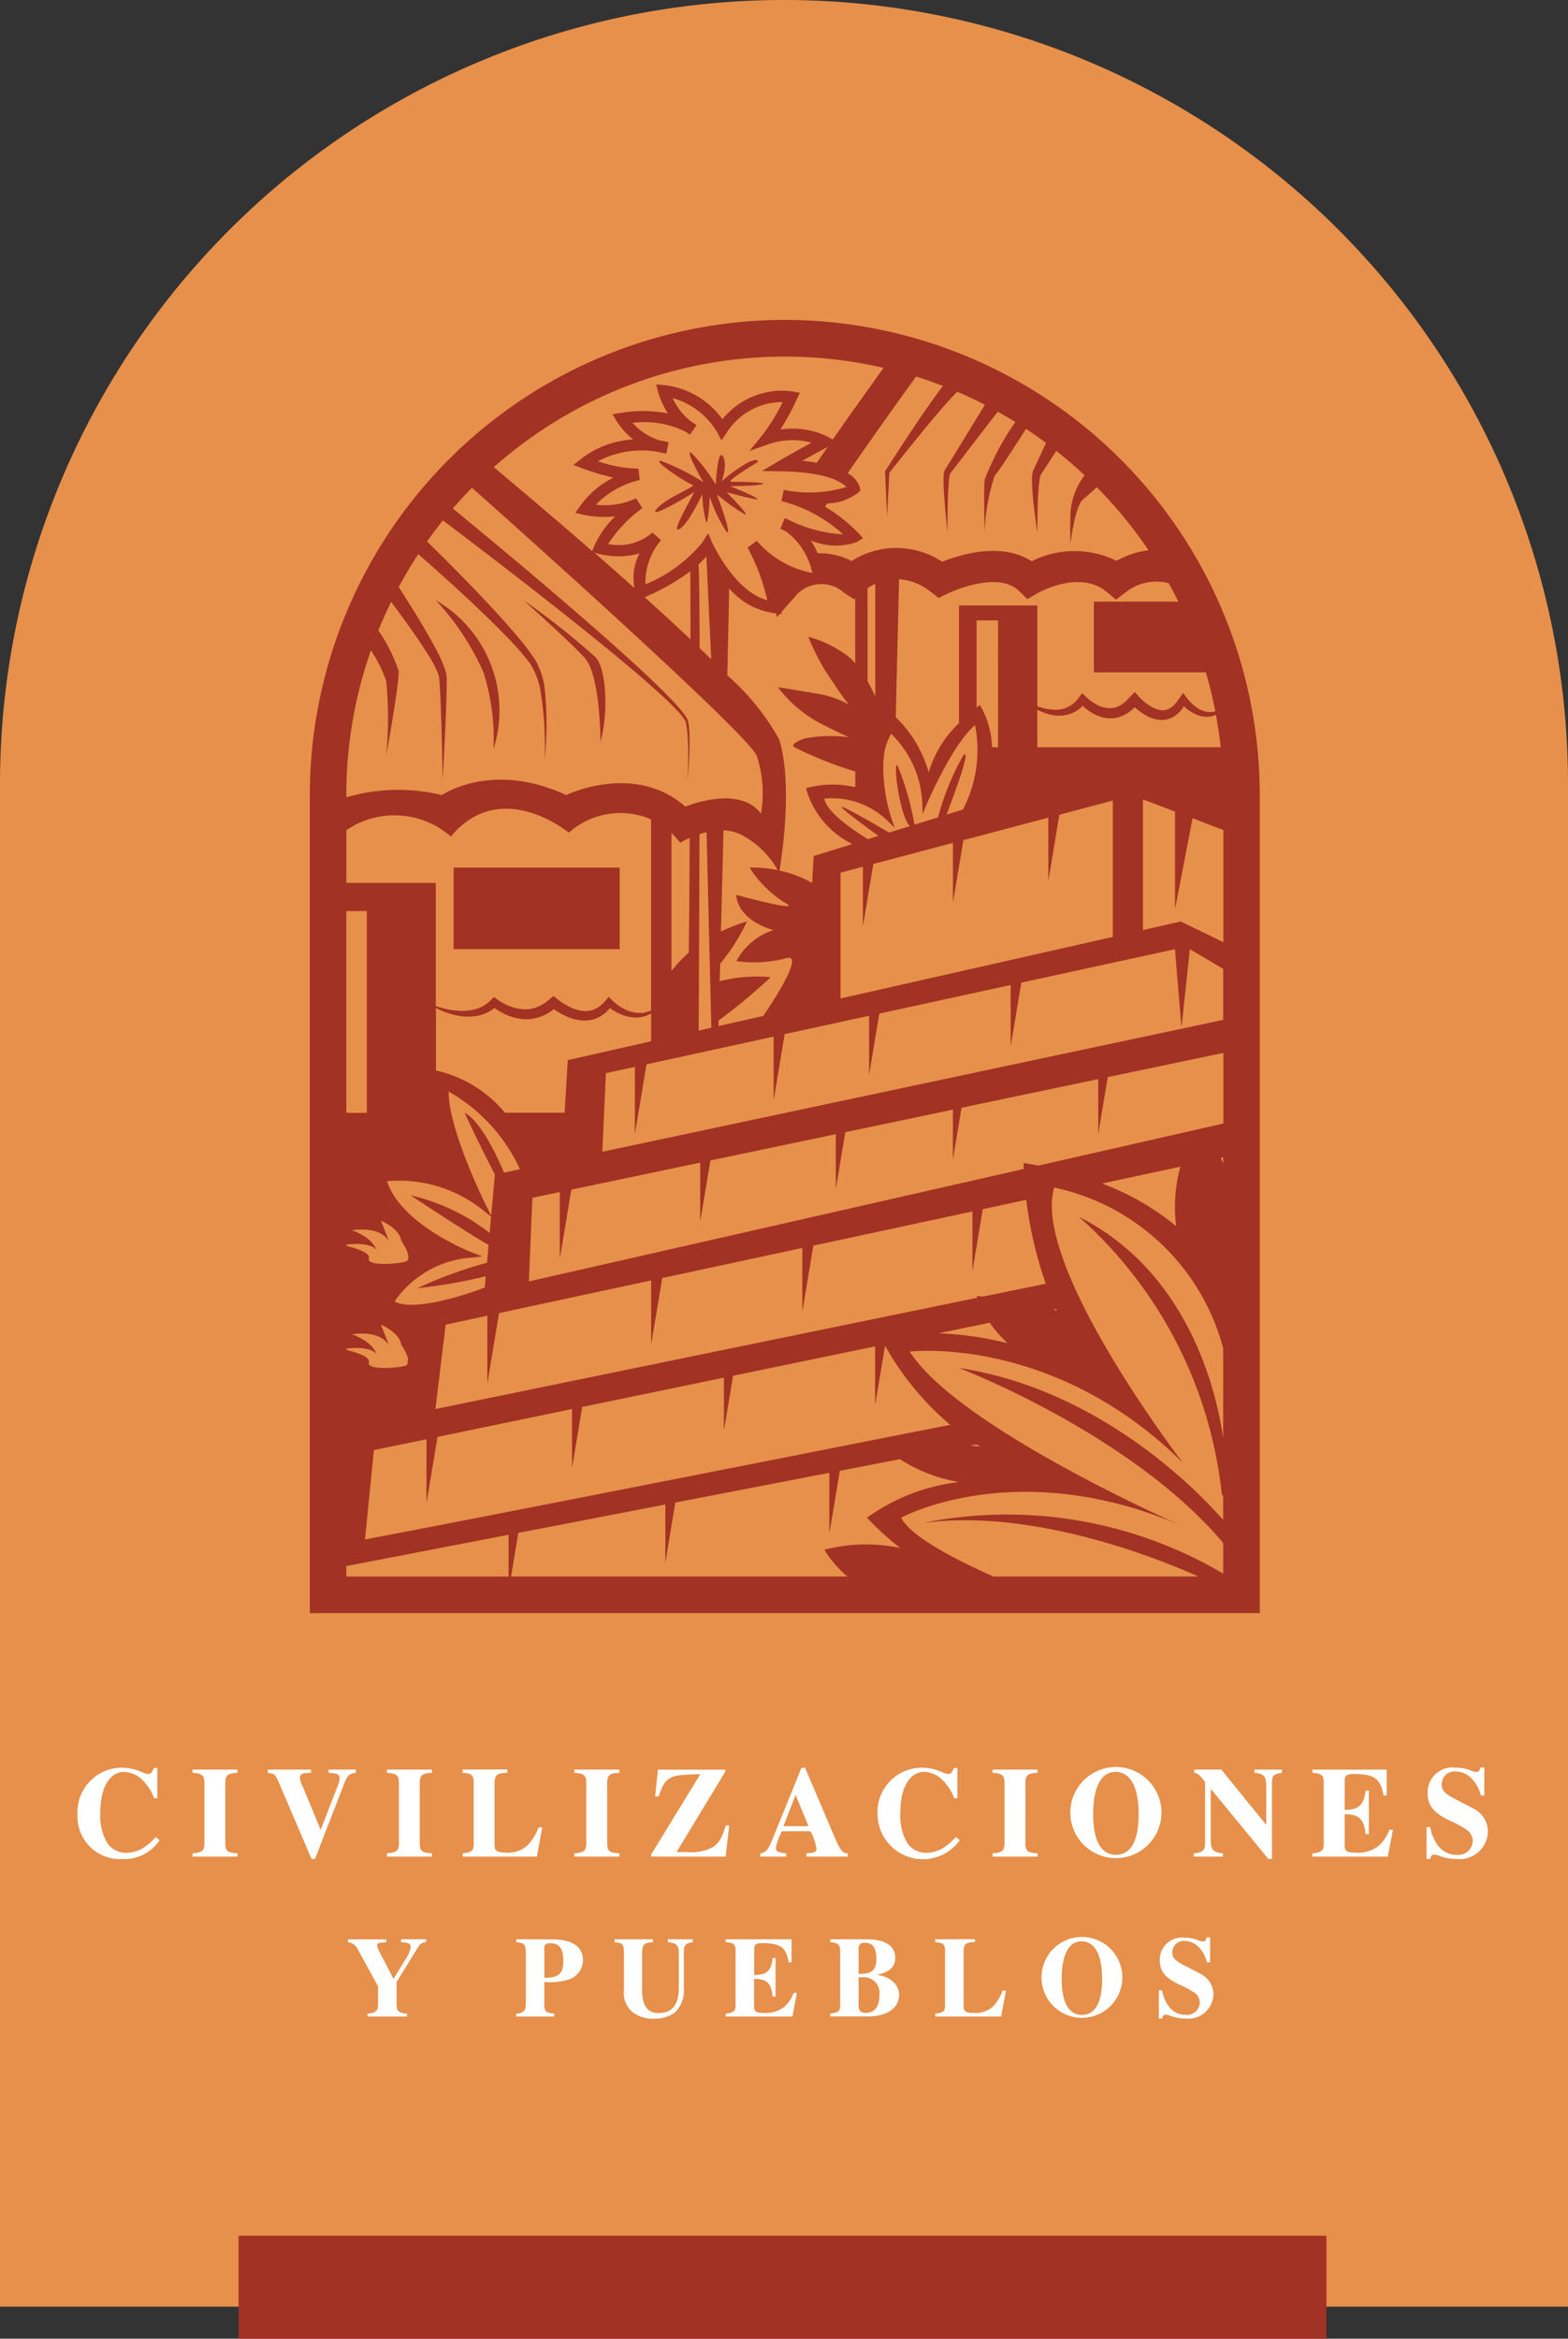
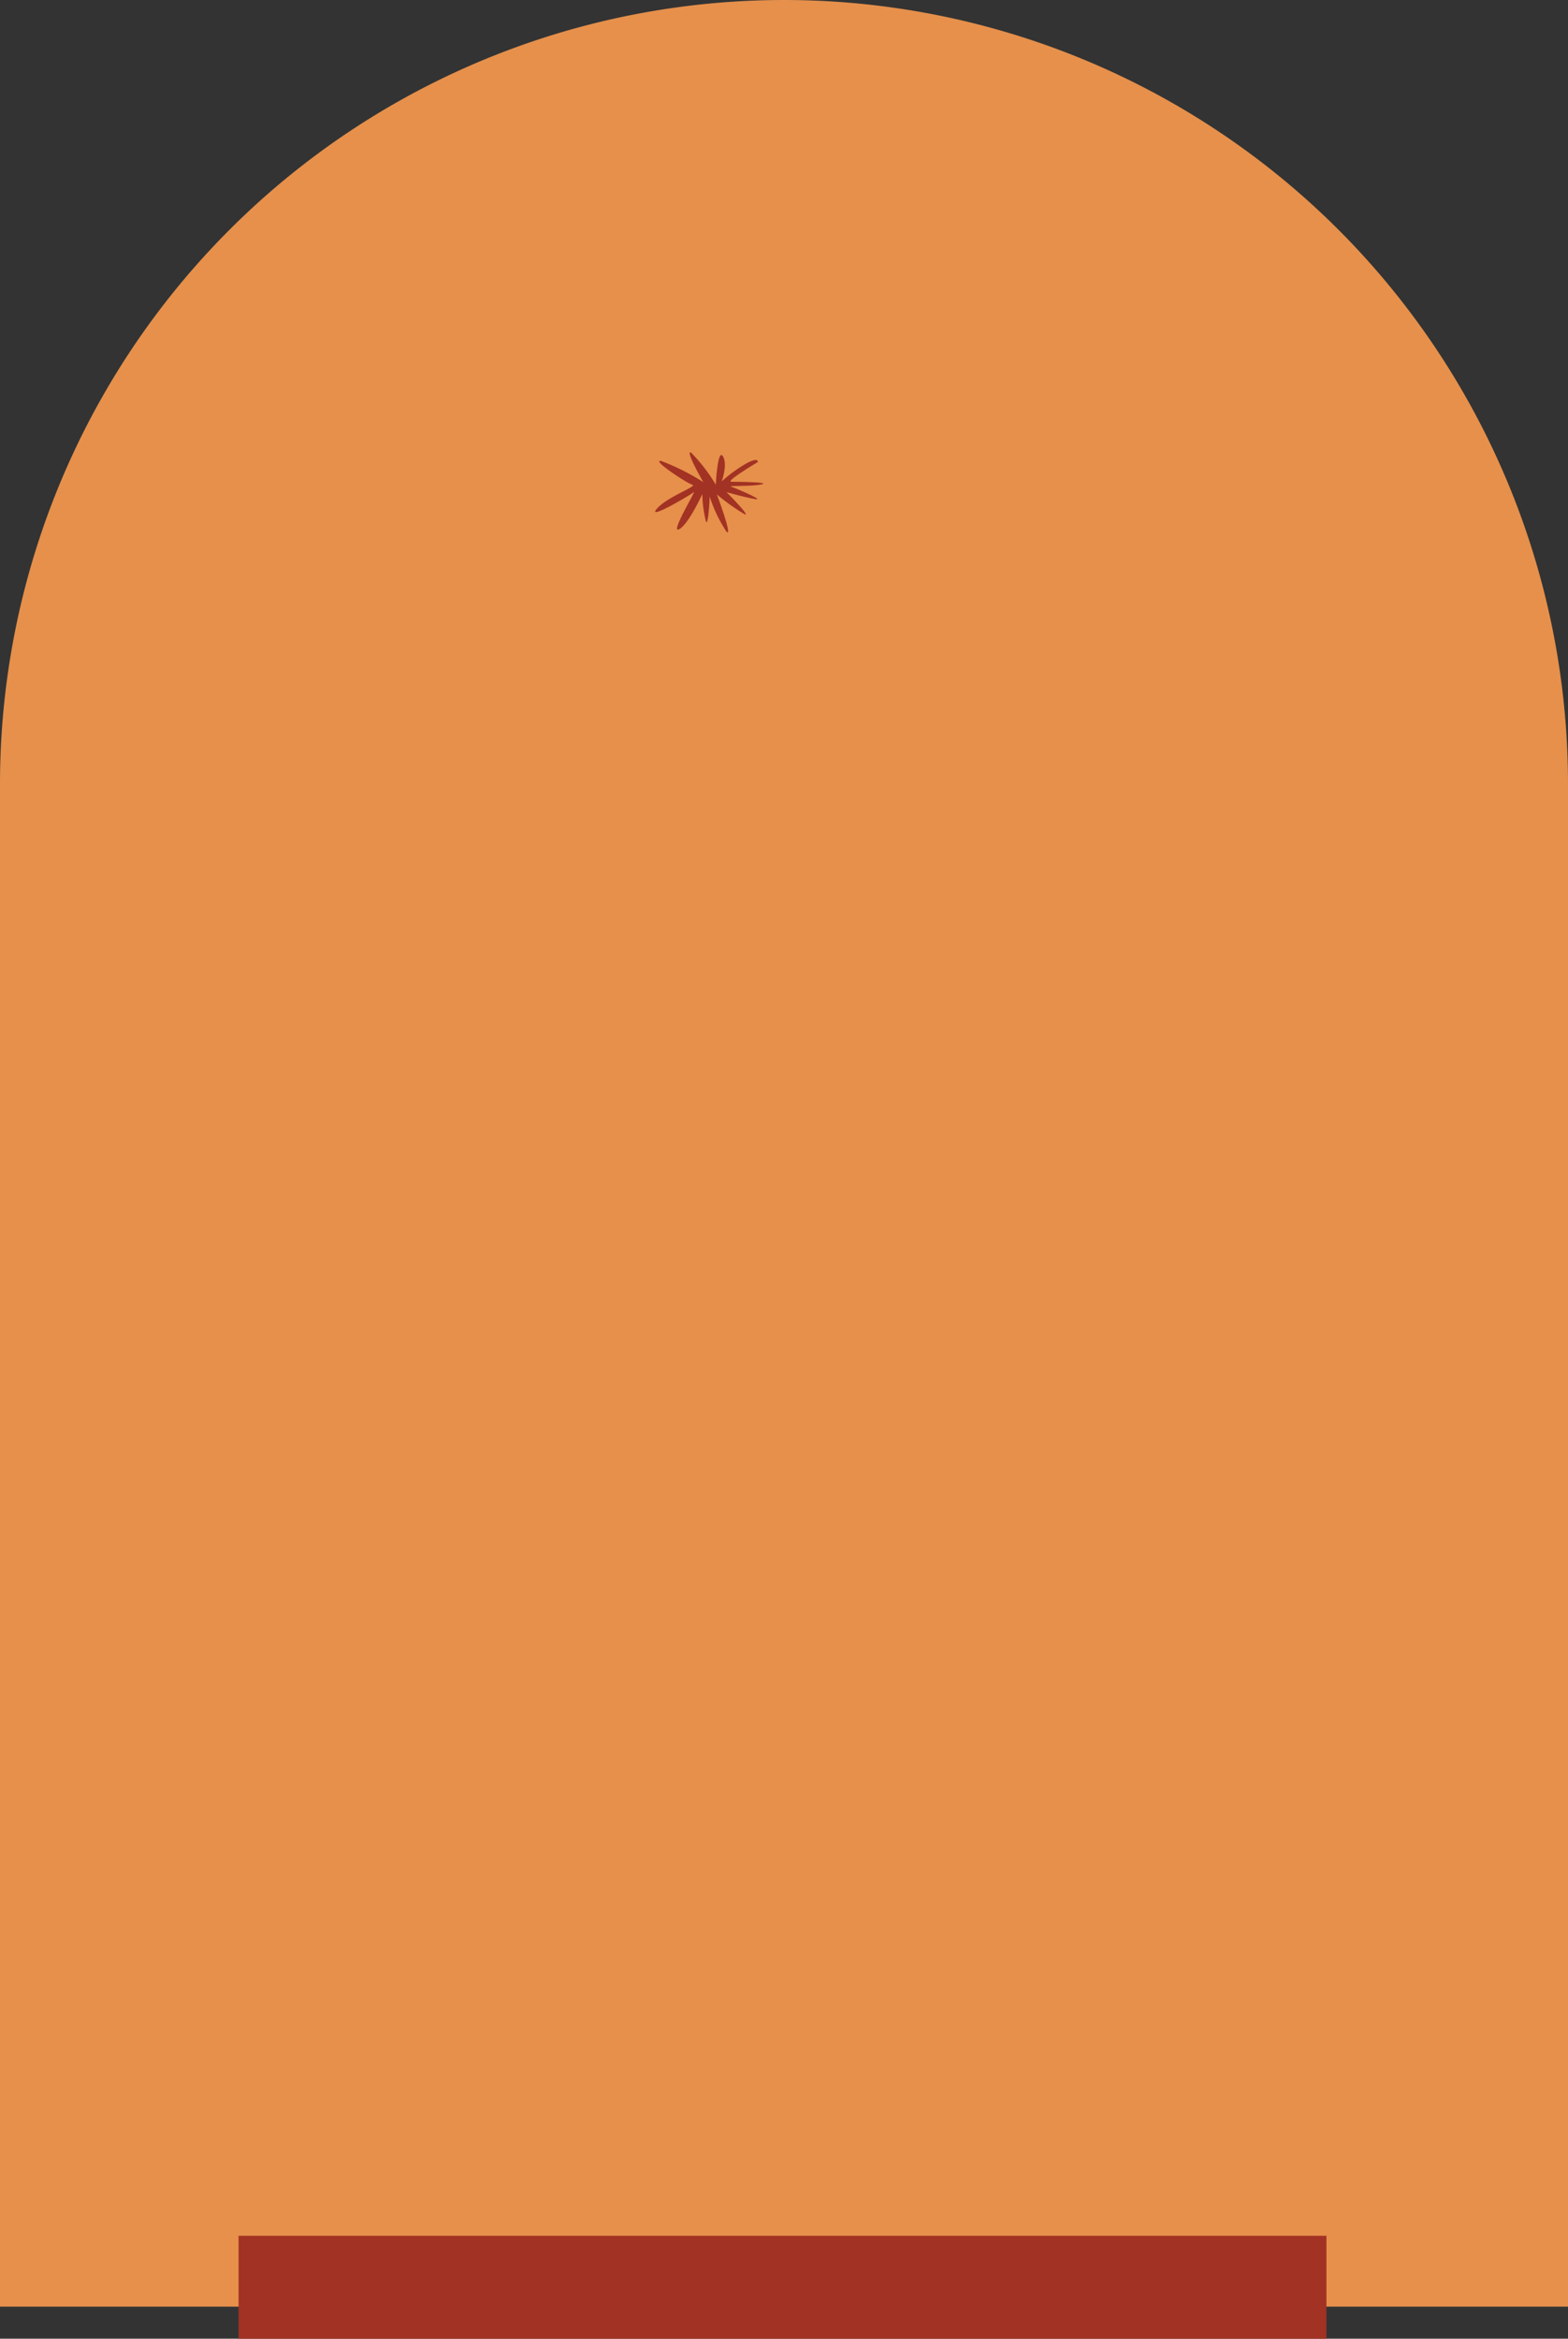
<svg xmlns="http://www.w3.org/2000/svg" width="78.771" height="117.48" viewBox="0 0 78.771 117.48">
  <rect x="0" y="0" width="78.771" height="117.48" fill="#333333" stroke="none" />
  <g id="CIVILIZACIONES_Y_PUEBLOS" data-name="CIVILIZACIONES Y PUEBLOS" transform="translate(-890.575 -228.519)">
    <path id="Rectangle_224" data-name="Rectangle 224" d="M39.385,0h0A39.385,39.385,0,0,1,78.771,39.385v76.486a0,0,0,0,1,0,0H0a0,0,0,0,1,0,0V39.385A39.385,39.385,0,0,1,39.385,0Z" transform="translate(890.575 228.519)" fill="#e6904b" />
-     <path id="Path_1975" data-name="Path 1975" d="M7.909,6.017a2.947,2.947,0,0,1-.672.575,1.674,1.674,0,0,1-.815.22,1.146,1.146,0,0,1-.95-.491,2.724,2.724,0,0,1-.349-1.552c0-1.293.511-2.024,1.19-2.024a1.4,1.4,0,0,1,1.08.582,2.187,2.187,0,0,1,.433.744h.162V2.552H7.812c-.1.233-.162.3-.284.3a.82.82,0,0,1-.3-.091,2.608,2.608,0,0,0-1.009-.226A2.232,2.232,0,0,0,3.978,4.912,2.132,2.132,0,0,0,6.241,7.123,2.123,2.123,0,0,0,8.1,6.179ZM12.015,7V6.838c-.491-.032-.614-.1-.614-.524V3.276c0-.362.136-.466.614-.485V2.629H9.752v.162c.466.032.6.123.6.485V6.315c0,.4-.116.478-.6.524V7Zm5.948-4.371H16.586v.162c.459.032.556.078.556.284a1.212,1.212,0,0,1-.129.459l-.821,2.127L15.3,3.5a1.192,1.192,0,0,1-.149-.466c0-.149.1-.22.343-.233l.213-.013V2.629H13.534v.162c.323.045.388.091.543.453l1.655,3.873h.175l1.474-3.8c.155-.4.246-.485.582-.53ZM21.784,7V6.838c-.491-.032-.614-.1-.614-.524V3.276c0-.362.136-.466.614-.485V2.629H19.521v.162c.466.032.6.123.6.485V6.315c0,.4-.116.478-.6.524V7Zm5.541-1.468h-.187a2.66,2.66,0,0,1-.562.912,1.469,1.469,0,0,1-1.1.356c-.42,0-.55-.1-.55-.375v-3c0-.53.084-.614.647-.64V2.623l-2.25.006v.162c.44.026.556.116.556.485v3.09c0,.343-.084.414-.556.472V7h3.731ZM31.2,7V6.838c-.491-.032-.614-.1-.614-.524V3.276c0-.362.136-.466.614-.485V2.629H28.935v.162c.466.032.6.123.6.485V6.315c0,.4-.116.478-.6.524V7Zm5.515-1.565h-.168c-.187.55-.272.821-.634,1.08a2.327,2.327,0,0,1-1.306.259h-.537l2.45-4.041v-.1H33.137l-.142,1.338h.181c.291-.925.556-1.054,1.552-1.093l.537-.019L32.794,6.9V7h3.743ZM42.673,7V6.838c-.265,0-.381-.142-.711-.925L40.527,2.539h-.181L38.917,6.063c-.246.608-.343.724-.64.776V7h1.306V6.838c-.381-.026-.524-.1-.524-.265a2.4,2.4,0,0,1,.2-.627l.084-.22H40.8a2.841,2.841,0,0,1,.3.879c0,.142-.084.194-.3.213l-.207.019V7ZM40.7,5.474H39.441L40.049,3.9Zm7.4.543a2.947,2.947,0,0,1-.672.575,1.674,1.674,0,0,1-.815.22,1.146,1.146,0,0,1-.95-.491,2.724,2.724,0,0,1-.349-1.552c0-1.293.511-2.024,1.19-2.024a1.4,1.4,0,0,1,1.08.582,2.187,2.187,0,0,1,.433.744h.162V2.552h-.175c-.1.233-.162.3-.284.3a.82.82,0,0,1-.3-.091,2.608,2.608,0,0,0-1.009-.226,2.232,2.232,0,0,0-2.243,2.379A2.279,2.279,0,0,0,48.3,6.179ZM52.21,7V6.838c-.491-.032-.614-.1-.614-.524V3.276c0-.362.136-.466.614-.485V2.629H49.947v.162c.466.032.6.123.6.485V6.315c0,.4-.116.478-.6.524V7Zm6.22-2.166a2.289,2.289,0,1,0-4.577.006,2.289,2.289,0,0,0,4.577-.006Zm-1.144.045c0,1.332-.394,2.03-1.138,2.03S55,6.231,55,4.866s.407-2.121,1.119-2.121C56.871,2.746,57.285,3.5,57.285,4.879Zm7.2-2.25H63.1v.162c.478.045.595.168.595.685V5.41l-2.256-2.78H60.072v.162c.129,0,.278.091.55.466V6.3c0,.394-.1.485-.569.543V7h1.461V6.838c-.5-.058-.608-.187-.608-.685V3.593L63.8,7.116h.181V3.328c0-.407.084-.472.5-.537Zm5.573,3.026h-.181a1.963,1.963,0,0,1-.53.8,1.728,1.728,0,0,1-1.177.349c-.42,0-.537-.084-.537-.362V4.873c.7,0,.983.233,1.047,1h.168V3.69h-.168c-.078.75-.362.957-1.047.963V3.2c0-.246.084-.349.42-.349,1.054,0,1.384.213,1.532,1.08h.162v-1.3H66.013v.162c.446.026.569.129.569.459v3.1c0,.336-.091.44-.569.491V7H69.8Zm4.59-1.72V2.526h-.194c-.045.175-.091.22-.207.22a.949.949,0,0,1-.272-.065,2.009,2.009,0,0,0-.756-.149,1.25,1.25,0,0,0-1.416,1.3c0,.653.375,1.009,1.106,1.358a5.987,5.987,0,0,1,.789.42.716.716,0,0,1,.369.569.724.724,0,0,1-.815.731,1.139,1.139,0,0,1-.931-.466,2.135,2.135,0,0,1-.388-.925h-.187v1.6h.187c.039-.168.091-.22.194-.22a1.026,1.026,0,0,1,.265.065,2.4,2.4,0,0,0,.84.155,1.428,1.428,0,0,0,1.6-1.377,1.307,1.307,0,0,0-.7-1.138c-.33-.181-.64-.33-.957-.5-.517-.272-.666-.42-.666-.737a.639.639,0,0,1,.711-.64,1.1,1.1,0,0,1,.8.362,1.785,1.785,0,0,1,.453.84ZM21.492,11.153H20.23V11.3c.39.029.482.075.482.241a1.438,1.438,0,0,1-.235.585l-.625,1.021-.688-1.331a1.279,1.279,0,0,1-.138-.338c0-.132.08-.149.31-.166l.155-.011v-.143H17.568V11.3a.607.607,0,0,1,.476.338l1.033,1.881v.78c0,.43-.057.551-.533.591v.143h1.99v-.143c-.453-.04-.528-.115-.528-.562V13.3l1.1-1.784a.484.484,0,0,1,.39-.224Zm4.526,0V11.3c.4.034.482.115.482.562v2.449c0,.293-.034.453-.224.528a.885.885,0,0,1-.258.052v.143h1.91v-.143c-.453-.057-.5-.109-.5-.493v-1.1a3.282,3.282,0,0,0,1.2-.115,1.025,1.025,0,0,0,.74-.987c0-.7-.585-1.038-1.543-1.038Zm1.411.4c0-.132.1-.2.287-.2.476,0,.665.264.665.9s-.235.832-.952.837Zm7.457-.4H33.63V11.3c.424.034.556.149.556.568v1.721c0,.849-.338,1.273-1.01,1.273-.556,0-.837-.361-.837-1.159V11.876c0-.47.1-.545.545-.579v-.143H30.957V11.3c.4.04.47.086.47.551v1.859a1.252,1.252,0,0,0,.459,1.124,1.689,1.689,0,0,0,1.061.31A1.735,1.735,0,0,0,34,14.824a1.555,1.555,0,0,0,.436-1.239v-1.8c0-.338.08-.43.447-.488Zm5.231,2.685h-.161a1.742,1.742,0,0,1-.47.706,1.533,1.533,0,0,1-1.044.31c-.373,0-.476-.075-.476-.321V13.143c.625,0,.872.207.929.889h.149V12.094H38.9c-.069.665-.321.849-.929.855V11.658c0-.218.075-.31.373-.31.935,0,1.228.189,1.359.958h.143V11.153h-3.31V11.3c.4.023.5.115.5.407v2.748c0,.3-.08.39-.5.436v.143h3.356Zm4.027-.9c.671-.138.912-.43.912-.866,0-.591-.522-.918-1.446-.918H41.792V11.3c.39.029.5.126.5.465V14.44c0,.321-.086.4-.5.447v.143h1.887c1.021,0,1.572-.465,1.572-1.078,0-.545-.476-.929-1.107-1.01Zm-.929-1.3c0-.224.1-.31.327-.31.39,0,.568.281.568.786,0,.562-.178.78-.895.78Zm0,1.428h.149a.791.791,0,0,1,.9.889c0,.579-.241.895-.688.895-.252,0-.361-.1-.361-.379Zm7.405.665h-.166a2.36,2.36,0,0,1-.5.809,1.3,1.3,0,0,1-.975.315c-.373,0-.488-.086-.488-.333V11.859c0-.47.075-.545.574-.568v-.143l-2,.006V11.3c.39.023.493.1.493.43v2.742c0,.3-.075.367-.493.419v.143h3.31Zm5.845-.62a2.031,2.031,0,1,0-4.061.006,2.031,2.031,0,0,0,4.061-.006Zm-1.015.04c0,1.182-.35,1.8-1.01,1.8s-1.021-.6-1.021-1.813.361-1.881.992-1.881C55.083,11.256,55.45,11.927,55.45,13.149Zm5.426-.837v-1.25H60.7c-.04.155-.08.2-.184.2a.842.842,0,0,1-.241-.057,1.783,1.783,0,0,0-.671-.132,1.109,1.109,0,0,0-1.256,1.153c0,.579.333.895.981,1.2a5.312,5.312,0,0,1,.7.373.635.635,0,0,1,.327.5.643.643,0,0,1-.723.648,1.011,1.011,0,0,1-.826-.413,1.894,1.894,0,0,1-.344-.82H58.3V15.14h.166c.034-.149.08-.2.172-.2a.91.91,0,0,1,.235.057,2.126,2.126,0,0,0,.746.138,1.267,1.267,0,0,0,1.423-1.222,1.16,1.16,0,0,0-.625-1.01c-.293-.161-.568-.293-.849-.442-.459-.241-.591-.373-.591-.654a.567.567,0,0,1,.631-.568.973.973,0,0,1,.706.321,1.583,1.583,0,0,1,.4.746Z" transform="translate(890.492 314.781)" fill="#fff" />
    <rect id="Rectangle_225" data-name="Rectangle 225" width="54.651" height="5.17" transform="translate(957.211 345.999) rotate(180)" fill="#a23223" />
    <g id="Group_349" data-name="Group 349">
      <path id="Path_1507" data-name="Path 1507" d="M925.429,253.241c.151-.129-1.21,2.09-.744,1.866s1.174-1.771,1.174-1.771a5.875,5.875,0,0,0,.187,1.4c.13.128.182-1.27.182-1.27a7.321,7.321,0,0,0,.843,1.764c.336.306-.484-1.876-.484-1.876A10.444,10.444,0,0,0,928,254.361c.267.075-.927-1.12-.927-1.12s.97.273,1.455.352-1.045-.574-1.231-.63,1.025,0,1.529-.112-1.175-.131-1.51-.131,1.323-.988,1.323-.988.082-.261-.518.037a7,7,0,0,0-1.29.933s.317-.858.056-1.268-.354,1.435-.354,1.435a8.247,8.247,0,0,0-1.25-1.622c-.3-.111.625,1.492.625,1.492a11.408,11.408,0,0,0-2.116-1.063c-.541-.093,1.286,1.119,1.566,1.193s-1.268.6-1.79,1.212S925.279,253.37,925.429,253.241Z" fill="#a23223" />
-       <rect id="Rectangle_226" data-name="Rectangle 226" width="8.342" height="4.095" transform="translate(913.363 272.102)" fill="#a23223" />
-       <path id="Path_1508" data-name="Path 1508" d="M915.369,266.142a6.4,6.4,0,0,0-2.9-7.469,13.017,13.017,0,0,1,2.394,3.618A11.141,11.141,0,0,1,915.369,266.142Z" fill="#a23223" />
-       <path id="Path_1509" data-name="Path 1509" d="M919.942,261.556c.8.871.8,4.227.8,4.227.377-1.36.33-3.543-.225-4.227a36.825,36.825,0,0,0-3.64-2.883S919.137,260.684,919.942,261.556Z" fill="#a23223" />
-       <path id="Path_1510" data-name="Path 1510" d="M930,244.589a23.888,23.888,0,0,0-23.861,23.861v41.1h47.723v-41.1A23.888,23.888,0,0,0,930,244.589Zm22.026,61.444v1.535a21.355,21.355,0,0,0-15.078-2.548c5.241-.7,11.229,1.526,13.832,2.692h-10.3c-1.819-.807-4.165-2-4.633-2.955,0,0,5.787-3.174,14.075.4,0,0-11.217-4.916-13.646-8.745,0,0,7.216-.865,13.717,5.583,0,0-7.625-9.943-6.456-13.822a11.189,11.189,0,0,1,8.487,8.074v4.528c-.28-2.024-1.588-8.278-7.246-11.131a21.665,21.665,0,0,1,7.174,13.921l.072.129v1.178c-1.179-1.35-6.128-6.556-13.278-7.637C938.752,297.233,947.408,300.543,952.03,306.033Zm-22.315-40.384a12.253,12.253,0,0,0-2.6-3.209c.047-2.026.082-3.608.093-4.369a3.584,3.584,0,0,0,2.274,1.248l.082.007.049.191.154-.175.094.007-.018-.093.759-.864a1.706,1.706,0,0,1,2.375-.1l.5.326.065-.058v3.285a2.627,2.627,0,0,0-.7-.594,5.488,5.488,0,0,0-1.654-.74,10.665,10.665,0,0,0,1.293,2.355,10.908,10.908,0,0,0,.74,1.046,4.673,4.673,0,0,0-1.4-.512c-1.592-.278-2.157-.355-2.157-.355A6.427,6.427,0,0,0,932.078,265c.448.231.827.412,1.145.554a7.136,7.136,0,0,0-2.237.062c-.833.309-.5.439-.5.439a18.975,18.975,0,0,0,3.056,1.217v.788a5.116,5.116,0,0,0-2.372.023l-.094.021.016.1a4.431,4.431,0,0,0,2.306,2.715l-1.945.6-.079,1.352a5.938,5.938,0,0,0-1.642-.622C929.847,271.577,930.414,267.914,929.715,265.649Zm-7.178-12.1a3.736,3.736,0,0,1-2.022.324,4.388,4.388,0,0,1,2.2-1.238l-.061-.572a6.866,6.866,0,0,1-2.044-.372,4.75,4.75,0,0,1,2.986-.481,3.214,3.214,0,0,0,.457.092l.117-.563a4.24,4.24,0,0,0-.465-.1,3.065,3.065,0,0,1-1.348-.876,4.667,4.667,0,0,1,2.657.438c.073.052.15.1.231.148l.327-.472a1.959,1.959,0,0,0-.256-.169,3.1,3.1,0,0,1-.944-1.191,3.772,3.772,0,0,1,2.227,1.7l.225.424.269-.4a3.293,3.293,0,0,1,2.786-1.524h.02a10.016,10.016,0,0,1-1.02,1.658l-.646.793.965-.339a3.6,3.6,0,0,1,2.144-.07c-1.025.559-1.6.894-1.6.9l-.884.519,1.024.018c2.217.041,2.974.532,3.218.787a6.325,6.325,0,0,1-3.149.142l-.112.565a7.271,7.271,0,0,1,3.094,1.671,7.02,7.02,0,0,1-2.624-.674,2.184,2.184,0,0,0-.307-.137l-.219.532c.042.02.136.064.266.12a3.521,3.521,0,0,1,1.341,2.1,4.877,4.877,0,0,1-2.791-1.614l-.465.336a10.312,10.312,0,0,1,.993,2.654c-1.663-.463-2.745-2.848-2.757-2.874l-.22-.495-.287.459A7.241,7.241,0,0,1,923,257.872a3.288,3.288,0,0,1,.781-2.218l-.431-.382a2.586,2.586,0,0,1-2.225.575,6.762,6.762,0,0,1,1.716-1.8Zm9.071-1.785q-.337-.059-.72-.1c.332-.185.756-.419,1.262-.692C931.966,251.246,931.785,251.51,931.608,251.768ZM922.7,256.32a2.663,2.663,0,0,0-.249,1.742c-.679-.607-1.36-1.207-2.021-1.783l.193.055A4.017,4.017,0,0,0,922.7,256.32Zm2.553.895c.006.61.01,1.83.01,3.423-.735-.692-1.515-1.408-2.3-2.12A10.915,10.915,0,0,0,925.253,257.215Zm.47,3.86c-.008-2.125-.024-3.687-.054-4.208a4.537,4.537,0,0,0,.393-.4l.243,5.174C926.115,261.452,925.921,261.264,925.723,261.075Zm23.564-3.259q.254.456.485.926h-4.245v3.549h5.626q.281.96.474,1.954a.912.912,0,0,1-.4.036,1.268,1.268,0,0,1-.589-.262,2.391,2.391,0,0,1-.464-.474l-.157-.218-.18.244c-.067.092-.127.192-.2.276a1.271,1.271,0,0,1-.233.211.711.711,0,0,1-.541.132,1.567,1.567,0,0,1-.58-.251,2.768,2.768,0,0,1-.51-.445l-.188-.212-.217.218c-.08.08-.153.168-.233.245a1.555,1.555,0,0,1-.259.191.99.99,0,0,1-.583.155,1.458,1.458,0,0,1-.615-.171,2.406,2.406,0,0,1-.549-.4l-.185-.179-.152.193a1.412,1.412,0,0,1-1.277.636,2.672,2.672,0,0,1-.788-.161l-.04-.014v-5.061h-3.934v5.909a5.622,5.622,0,0,0-1.524,2.475,6.179,6.179,0,0,0-1.656-2.775l.169-6.927a2.824,2.824,0,0,1,1.6.642l.393.3.443-.221c.025-.013,2.486-1.2,3.584-.137l.429.413.515-.3c.021-.012,2.086-1.195,3.453-.072l.483.4.5-.382A2.467,2.467,0,0,1,949.287,257.816Zm2.613,8.24h-9.214v-1.888a2.618,2.618,0,0,0,.8.277,1.808,1.808,0,0,0,.909-.086,1.623,1.623,0,0,0,.569-.381,2.682,2.682,0,0,0,.483.359,1.845,1.845,0,0,0,.822.263,1.5,1.5,0,0,0,.865-.211,2.044,2.044,0,0,0,.354-.253q.048-.043.093-.09a3.193,3.193,0,0,0,.419.323,1.846,1.846,0,0,0,.8.309,1.19,1.19,0,0,0,.872-.253,1.483,1.483,0,0,0,.3-.312c.028-.038.052-.078.076-.117a2.311,2.311,0,0,0,.4.3,1.485,1.485,0,0,0,.76.233,1.16,1.16,0,0,0,.452-.1Q951.81,265.234,951.9,266.056Zm-2.236,24.06a12.929,12.929,0,0,0-3.726-2.145l3.935-.846A7.612,7.612,0,0,0,949.664,290.116Zm-8.464,5.876a17.348,17.348,0,0,0-3.465-.5l2.558-.529A5.907,5.907,0,0,0,941.2,295.992Zm2.3-1.688.128-.026.043.094C943.613,294.349,943.556,294.327,943.5,294.3Zm-3.525-.657-.332-.022s.006.03.023.086L912.449,299.3l.514-4.239,2.095-.45v3.4l.588-3.531,7.641-1.642v3.215l.556-3.334,7.039-1.513v3.2l.552-3.315,7.993-1.718v3l.519-3.114,2.183-.469a20.011,20.011,0,0,0,.984,4.213Zm-24.553-14.491a3.16,3.16,0,0,0,.614.35,2.51,2.51,0,0,0,.871.208,2.044,2.044,0,0,0,.9-.156,2.16,2.16,0,0,0,.591-.347,3.68,3.68,0,0,0,.549.324,2.425,2.425,0,0,0,.842.242,1.651,1.651,0,0,0,.9-.177,1.54,1.54,0,0,0,.521-.443,2.657,2.657,0,0,0,.527.3,1.984,1.984,0,0,0,.8.174,1.447,1.447,0,0,0,.751-.206v1.4l-4.191.948-.157,2.641h-3a6.253,6.253,0,0,0-3.464-2.12v-3.139c.112.056.226.109.342.157a3.756,3.756,0,0,0,.908.25,2.7,2.7,0,0,0,.971-.045A2.168,2.168,0,0,0,915.419,279.156Zm14.017,1.435v3.2l.554-3.325,4.244-.924V282.5l.511-3.064,6.6-1.438v3.082l.533-3.2L949.6,276.2l.329,3.937.42-3.937,1.676.985v2.566l-31.191,6.625.179-3.948,1.456-.317v3.372l.583-3.5Zm21.046-10.967,1.548.591v5.631l-2.141-1.037-1.9.429v-6.565l1.614.616v4.891Zm-11.524-3.147a13.087,13.087,0,0,0-1.261,3.1l-1.185.368a14.17,14.17,0,0,0-.84-2.947c-.252-.433.049,2.428.609,3.019l-1.042.324h0s-1.9-1.121-2.339-1.281c-.368-.135,1.276,1.068,1.8,1.448l-.528.164c-.85-.515-2.08-1.387-2.19-2.034a3.968,3.968,0,0,1,3.238,1.178l.3.282-.139-.391a8.412,8.412,0,0,1-.431-2.987,1.316,1.316,0,0,0,.027-.241,2.828,2.828,0,0,1,.366-1.1,5.188,5.188,0,0,1,1.564,3.558l.014.467.182-.43c.013-.032,1.3-3.068,2.452-4.031a6.46,6.46,0,0,1-.609,4.24l-.824.256C938.494,268.48,939.416,265.989,938.958,266.477Zm1.753-.421h-.3a4.477,4.477,0,0,0-.553-2.018l-.056-.1-.092.067-.079.059v-4.382h1.082Zm-6.266,5.864,4-1.06v3l.523-3.136,4.268-1.132v3.181l.555-3.328,2.685-.712v6.851L932.8,278.676v-6.32l1.125-.3v2.991Zm-26.2,18.4c1.236-.167,1.7.267,1.873.564l-.41-1.049c1.015.463,1.015,1,1.015,1s.687.955.179,1.073-1.911.211-1.8-.177c.086-.3-.747-.537-1.125-.627v-.064c1.3-.155,1.507.281,1.507.281C909.262,290.639,908.247,290.318,908.247,290.318Zm6.681,2.872c-1.009.4-3.639,1.233-4.532.7a5.126,5.126,0,0,1,3.87-2.2l.532-.062-.5-.191c-.036-.014-3.567-1.382-4.283-3.583a6.726,6.726,0,0,1,4.809,1.442l.422.338-.073.818a10.252,10.252,0,0,0-3.974-1.891s2.97,1.967,3.92,2.493l-.08.895a21.862,21.862,0,0,0-3.5,1.278,26.014,26.014,0,0,0,3.437-.6Zm.967-5.767c-.394-.933-1.211-2.625-1.982-3.005,0,0,.908,1.951,1.528,3.1l-.007,0-.185,2.069-.227-.452c-.02-.039-1.925-3.85-1.91-5.786a8.624,8.624,0,0,1,3.581,3.9Zm-7.648,8.12c1.236-.167,1.7.268,1.873.564l-.41-1.049c1.015.464,1.015,1,1.015,1a2.441,2.441,0,0,1,.35.7l-.038.3a.245.245,0,0,1-.133.074c-.507.118-1.911.21-1.8-.178.086-.3-.747-.536-1.125-.627v-.064c1.3-.154,1.507.281,1.507.281C909.262,295.865,908.247,295.543,908.247,295.543Zm34.489-8.473c-.24-.047-.487-.091-.739-.132,0,0,0,.106.006.3l-24.859,5.649.174-4.2,1.379-.289v3.345l.578-3.466,6.476-1.358v2.958l.511-3.066,6.3-1.32v2.756l.476-2.856,5.406-1.133v2.5l.433-2.594,6.87-1.44v2.754l.476-2.854,5.81-1.218v3.55Zm-8.191-23.563c-.11-.244-.24-.506-.388-.766V258.06a2.84,2.84,0,0,1,.388-.211ZM930,273.858c1.037.561-2.433-.384-2.433-.384s-.056,1.189,1.865,1.767a3.262,3.262,0,0,0-1.865,1.558,6.418,6.418,0,0,0,2.487-.14c1.117-.35-1.135,2.894-1.135,2.894h0l-2.249.509.007-.283a28.636,28.636,0,0,0,2.614-2.171,7.552,7.552,0,0,0-2.563.2l.023-.876a9.881,9.881,0,0,0,1.347-2.125,8.138,8.138,0,0,0-1.306.51c.042-1.63.086-3.364.129-5.087a2.148,2.148,0,0,1,.922.236,4.42,4.42,0,0,1,1.8,1.764,6.541,6.541,0,0,0-1.411-.13A5.545,5.545,0,0,0,930,273.858Zm-3.929-3.537.239,9.823-.636.144c.013-2.511.029-6.173.04-9.867C925.831,270.384,925.95,270.35,926.075,270.321Zm-.9,6.058a6.388,6.388,0,0,0-.863.914V270.37a3.543,3.543,0,0,1,.442.485,4.229,4.229,0,0,1,.472-.245C925.216,272.616,925.2,274.6,925.178,276.379Zm-1.891,2.9-.033.015a1.765,1.765,0,0,1-.35.1,1.637,1.637,0,0,1-.357,0,1.819,1.819,0,0,1-.671-.225,2.568,2.568,0,0,1-.564-.427l-.145-.148-.155.173a1.5,1.5,0,0,1-.529.435,1.188,1.188,0,0,1-.645.1,2.284,2.284,0,0,1-.67-.218,3.079,3.079,0,0,1-.606-.394l-.167-.142-.181.147a2.264,2.264,0,0,1-.6.392,1.534,1.534,0,0,1-.689.129,2.228,2.228,0,0,1-.712-.143,2.779,2.779,0,0,1-.652-.353l-.164-.121-.131.133a1.848,1.848,0,0,1-.678.445,2.5,2.5,0,0,1-.842.12,3.863,3.863,0,0,1-.88-.126c-.131-.032-.262-.069-.392-.11v-6.191h-4.493v-2.648a4.3,4.3,0,0,1,5.252.318c2.511-3.027,5.924-.193,5.924-.193a3.9,3.9,0,0,1,4.132-.671Zm-15.308-4.995h1.032v10.138h-1.032Zm1.385,27.078,2.643-.546v3.2l.553-3.317,6.759-1.4v2.954l.51-3.059,7.12-1.472v2.665l.46-2.76,7.136-1.475V299.1l.5-2.983a14.352,14.352,0,0,0,3.273,3.975c-3.458.684-23.806,4.708-29.4,5.759Zm30.454-.173c-.16-.018-.326-.035-.5-.048l.323-.063C939.7,301.112,939.759,301.148,939.818,301.185ZM924,304.094v2.923l.5-3.02,7.739-1.494v3.042l.525-3.144,3.022-.583a7.838,7.838,0,0,0,2.976,1.147,9.906,9.906,0,0,0-4.632,1.792,14.235,14.235,0,0,0,1.675,1.525,8.331,8.331,0,0,0-3.818.087,5.523,5.523,0,0,0,1.159,1.343H916.248l.366-2.191Zm28.026-17.118c-.039-.1-.078-.2-.117-.289l.117-.025Zm-3.757-30.817a4.472,4.472,0,0,0-1.6.532,4.805,4.805,0,0,0-4.269.022c-1.517-.98-3.588-.337-4.49.025a4.189,4.189,0,0,0-4.557-.036,3.489,3.489,0,0,0-1.7-.391,4.845,4.845,0,0,0-.343-.643,3.174,3.174,0,0,0,2.331.069l.287-.184-.229-.253a8.072,8.072,0,0,0-1.681-1.33l.108-.162a2.633,2.633,0,0,0,1.558-.541l.119-.112-.036-.16a1.232,1.232,0,0,0-.611-.7c1.013-1.467,2.234-3.193,3.44-4.863q.686.214,1.351.474c-.153.2-.3.393-.44.591-.287.4-.565.805-.839,1.211-.548.813-1.082,1.631-1.61,2.455l-.021.034,0,.029.1,2.232.118-2.192q.9-1.139,1.816-2.257c.31-.375.623-.747.942-1.111.159-.182.32-.361.483-.532.055-.059.111-.114.166-.169q.708.3,1.391.656l-1.636,2.67-.246.4-.123.2a.527.527,0,0,0-.055.161l-.013.131a9.454,9.454,0,0,0,.025.958c.041.63.1,1.256.167,1.881,0-.628.005-1.257.03-1.883.014-.311.028-.628.071-.924l.021-.1c.015-.032,0-.021.027-.058l.144-.188.287-.374L940.7,249.2q.449.249.883.519a13.349,13.349,0,0,0-1.546,2.908c-.045.631,0,2.633,0,2.633a10.4,10.4,0,0,1,.5-2.83c.261-.3,1.182-1.742,1.58-2.368q.513.339,1.006.705l-.192.416-.283.613-.142.308a1.337,1.337,0,0,0-.05.129.522.522,0,0,0-.02.108,1.187,1.187,0,0,0-.016.19,10.919,10.919,0,0,0,.089,1.38q.078.676.18,1.349,0-.68.017-1.357a10.792,10.792,0,0,1,.1-1.33.759.759,0,0,1,.067-.23l.187-.285.373-.573.207-.317q.735.58,1.419,1.223a3.579,3.579,0,0,0-.7,1.782c-.042,1.019,0,1.62,0,1.62s.21-1.853.631-2.194c.208-.169.472-.41.684-.609A22.216,22.216,0,0,1,948.273,256.159Zm-13.3-9.168c-.751,1.043-1.674,2.336-2.56,3.606l-.241-.134a4.028,4.028,0,0,0-2.391-.366,12.889,12.889,0,0,0,.823-1.51l.155-.336-.364-.068a3.683,3.683,0,0,0-1.348.054,3.844,3.844,0,0,0-2.176,1.342,4.159,4.159,0,0,0-2.917-1.712l-.409-.041.1.4a3.857,3.857,0,0,0,.492,1.062,6.6,6.6,0,0,0-2.364-.027l-.424.065.221.368a3.678,3.678,0,0,0,.816.9,4.7,4.7,0,0,0-2.6.966l-.4.314.476.182a11.8,11.8,0,0,0,1.537.453,4.578,4.578,0,0,0-1.669,1.42l-.249.35.419.1a5.158,5.158,0,0,0,1.584.078,4.822,4.822,0,0,0-1.056,1.5l-.1.247c-2.114-1.843-4.008-3.435-4.944-4.215a22.02,22.02,0,0,1,19.584-4.991Zm-25.765,14.19a6.752,6.752,0,0,1,.774,1.551,19.842,19.842,0,0,1,0,3.745s.667-3.671.623-4.249a7.873,7.873,0,0,0-1.021-2.041q.3-.73.643-1.434c.347.463.689.931,1.021,1.4.256.363.505.731.741,1.1a6.25,6.25,0,0,1,.609,1.131l.036.13.016.16.025.33.034.667.049,1.34.065,2.684.131-2.683.05-1.343.015-.674v-.341l-.005-.174c-.009-.064-.023-.132-.036-.2a6.5,6.5,0,0,0-.564-1.276c-.214-.4-.439-.791-.671-1.177-.367-.615-.747-1.218-1.136-1.819q.457-.849.987-1.652,1.094.957,2.165,1.944c.817.756,1.624,1.523,2.391,2.323a12.2,12.2,0,0,1,1.073,1.25,3.744,3.744,0,0,1,.534,1.51,17.178,17.178,0,0,1,.182,3.328,17.275,17.275,0,0,0,.027-3.358,3.932,3.932,0,0,0-.479-1.653,12.8,12.8,0,0,0-1.032-1.351c-.732-.854-1.5-1.671-2.278-2.477q-1.059-1.092-2.145-2.155.383-.54.8-1.056c2.479,1.873,4.943,3.773,7.364,5.721,1.248,1.011,2.494,2.027,3.673,3.112.293.273.582.551.847.846.061.077.132.149.185.229l.082.119.052.119c.035.195.064.393.08.592a14.958,14.958,0,0,1-.018,2.4,15.045,15.045,0,0,0,.116-2.411,5.929,5.929,0,0,0-.057-.606c-.019-.053-.037-.11-.06-.16l-.083-.133c-.055-.09-.123-.165-.184-.248-.259-.314-.539-.605-.823-.893-1.142-1.14-2.348-2.207-3.557-3.271-2.34-2.046-4.719-4.041-7.121-6.014q.463-.539.961-1.044c2.347,2.089,13.845,12.36,14.307,13.466a6.1,6.1,0,0,1,.215,2.91c-1.1-1.491-3.8-.356-3.8-.356-2.575-2.254-5.988-.58-5.988-.58-3.735-1.738-6.246,0-6.246,0a9.259,9.259,0,0,0-4.8.112v-.134A21.938,21.938,0,0,1,909.212,261.181Zm-1.233,46.008,8.155-1.575v2.1h-8.155Z" fill="#a23223" />
    </g>
  </g>
</svg>